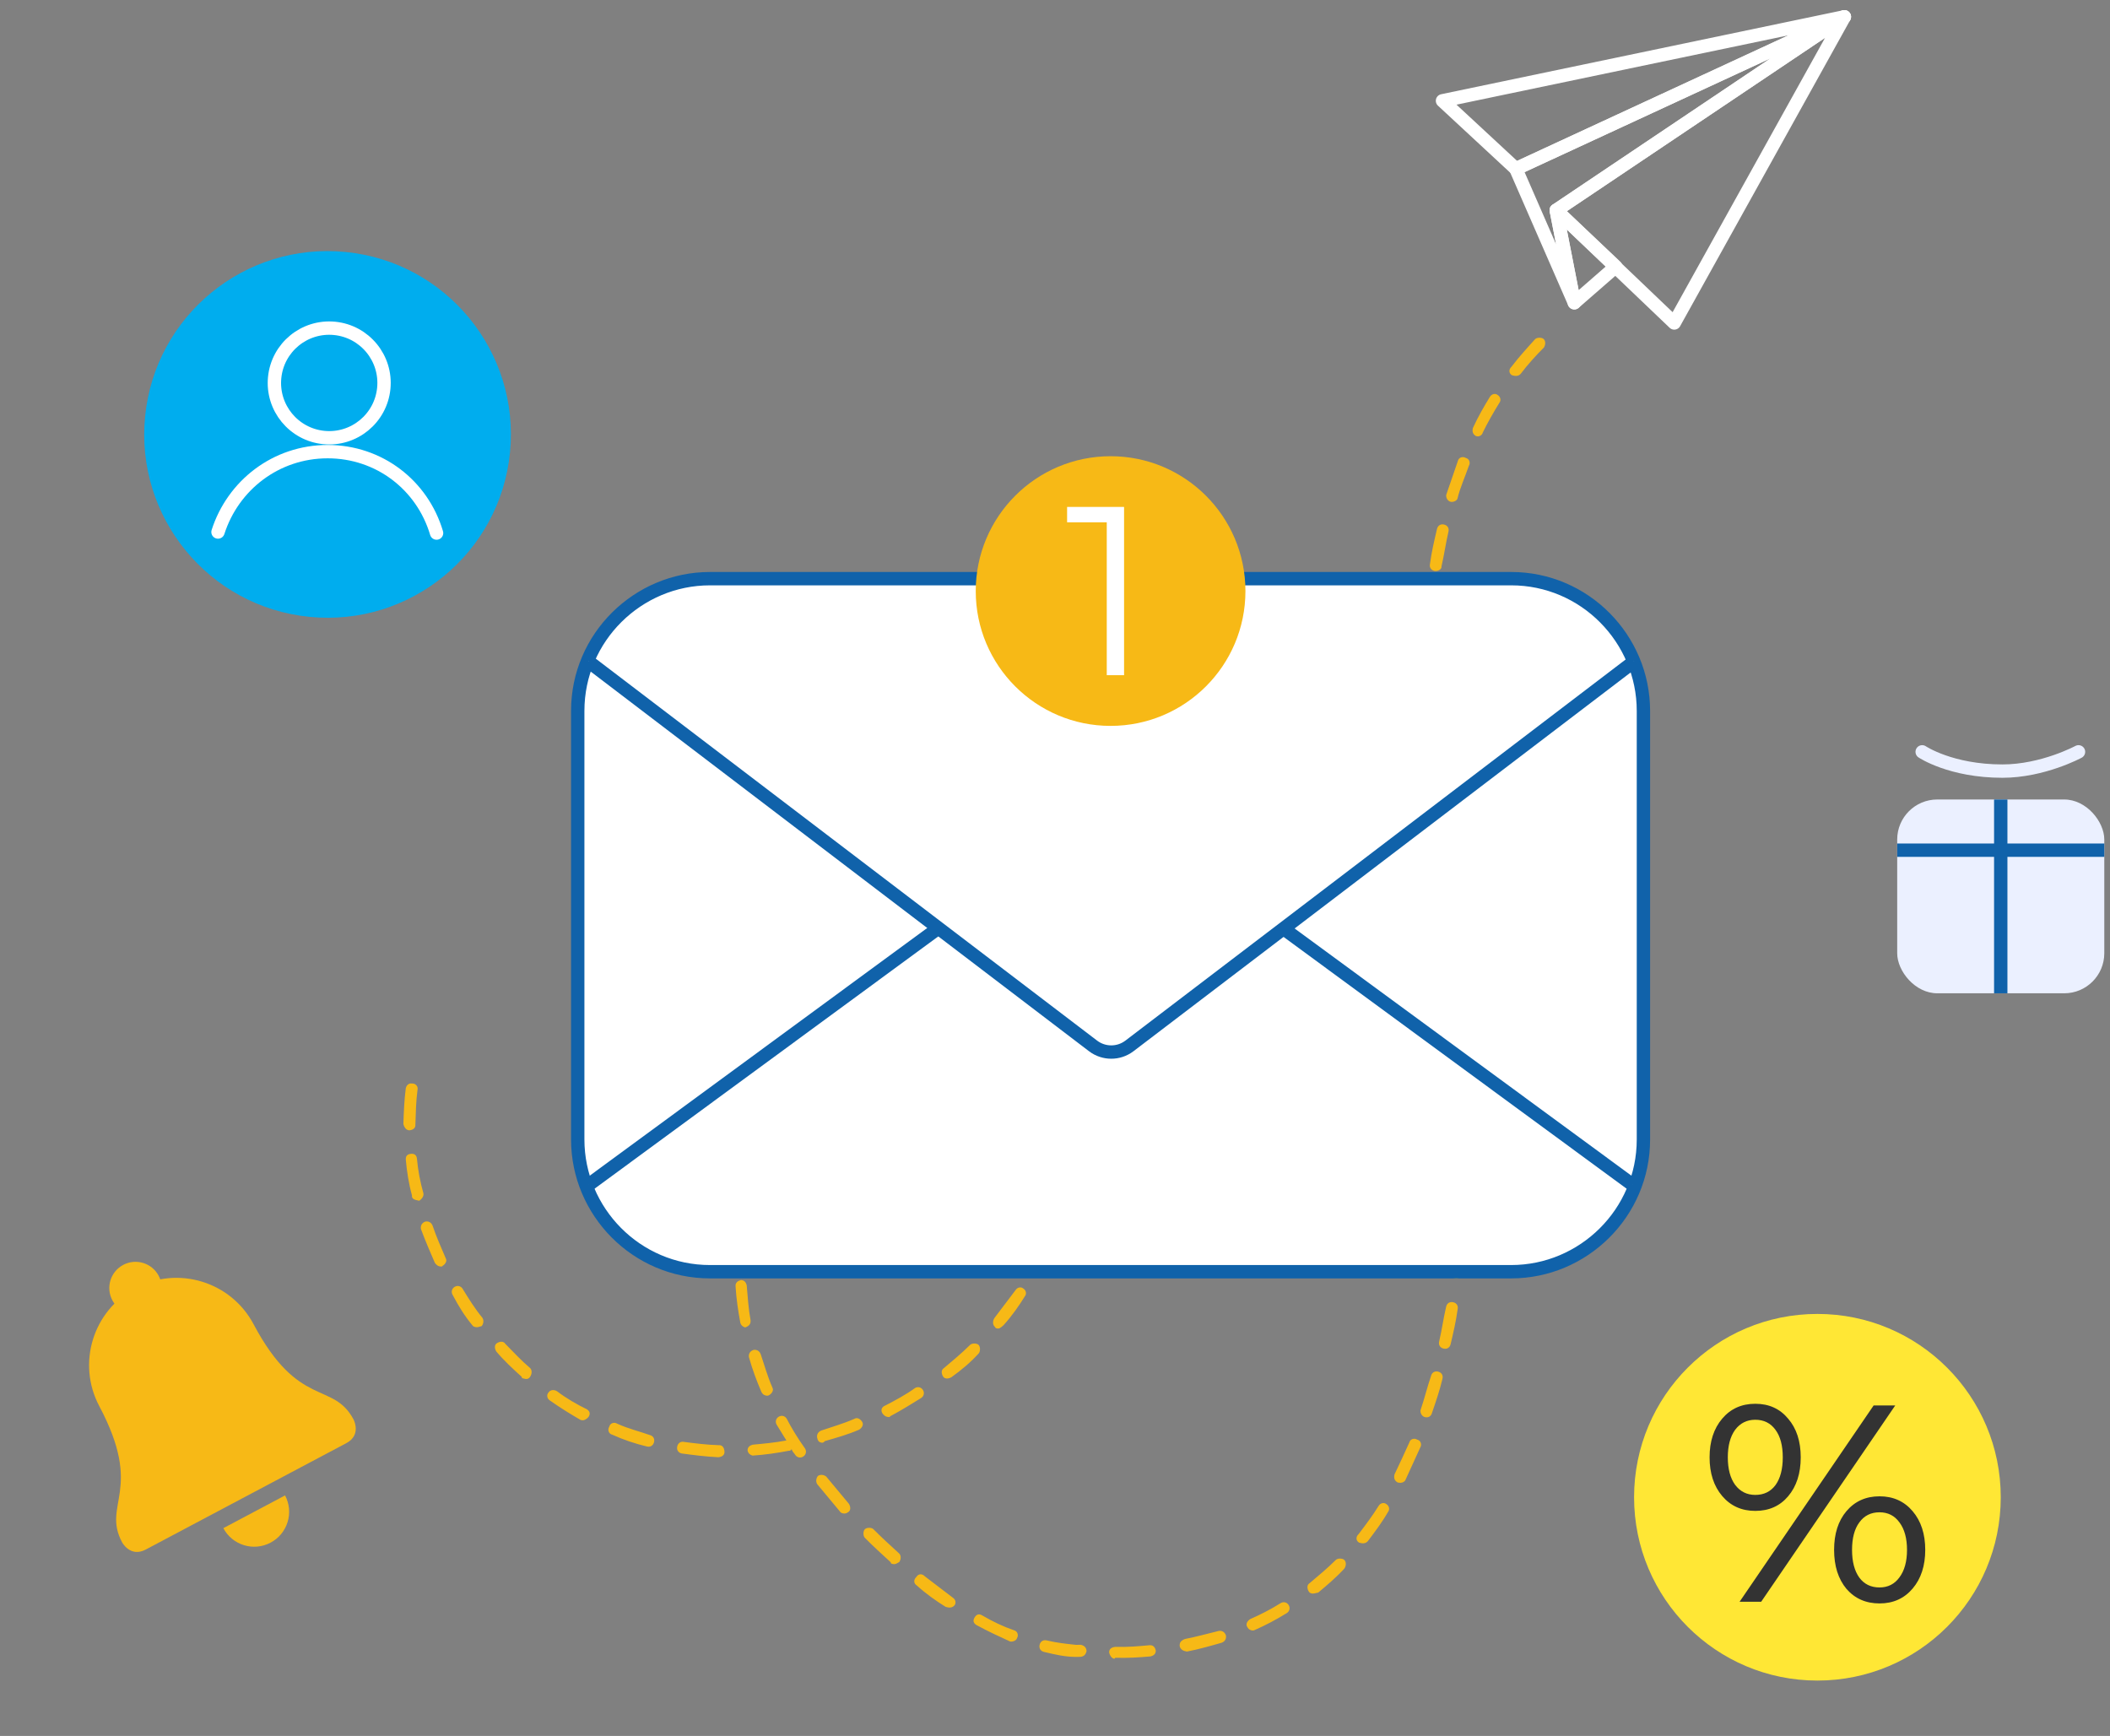
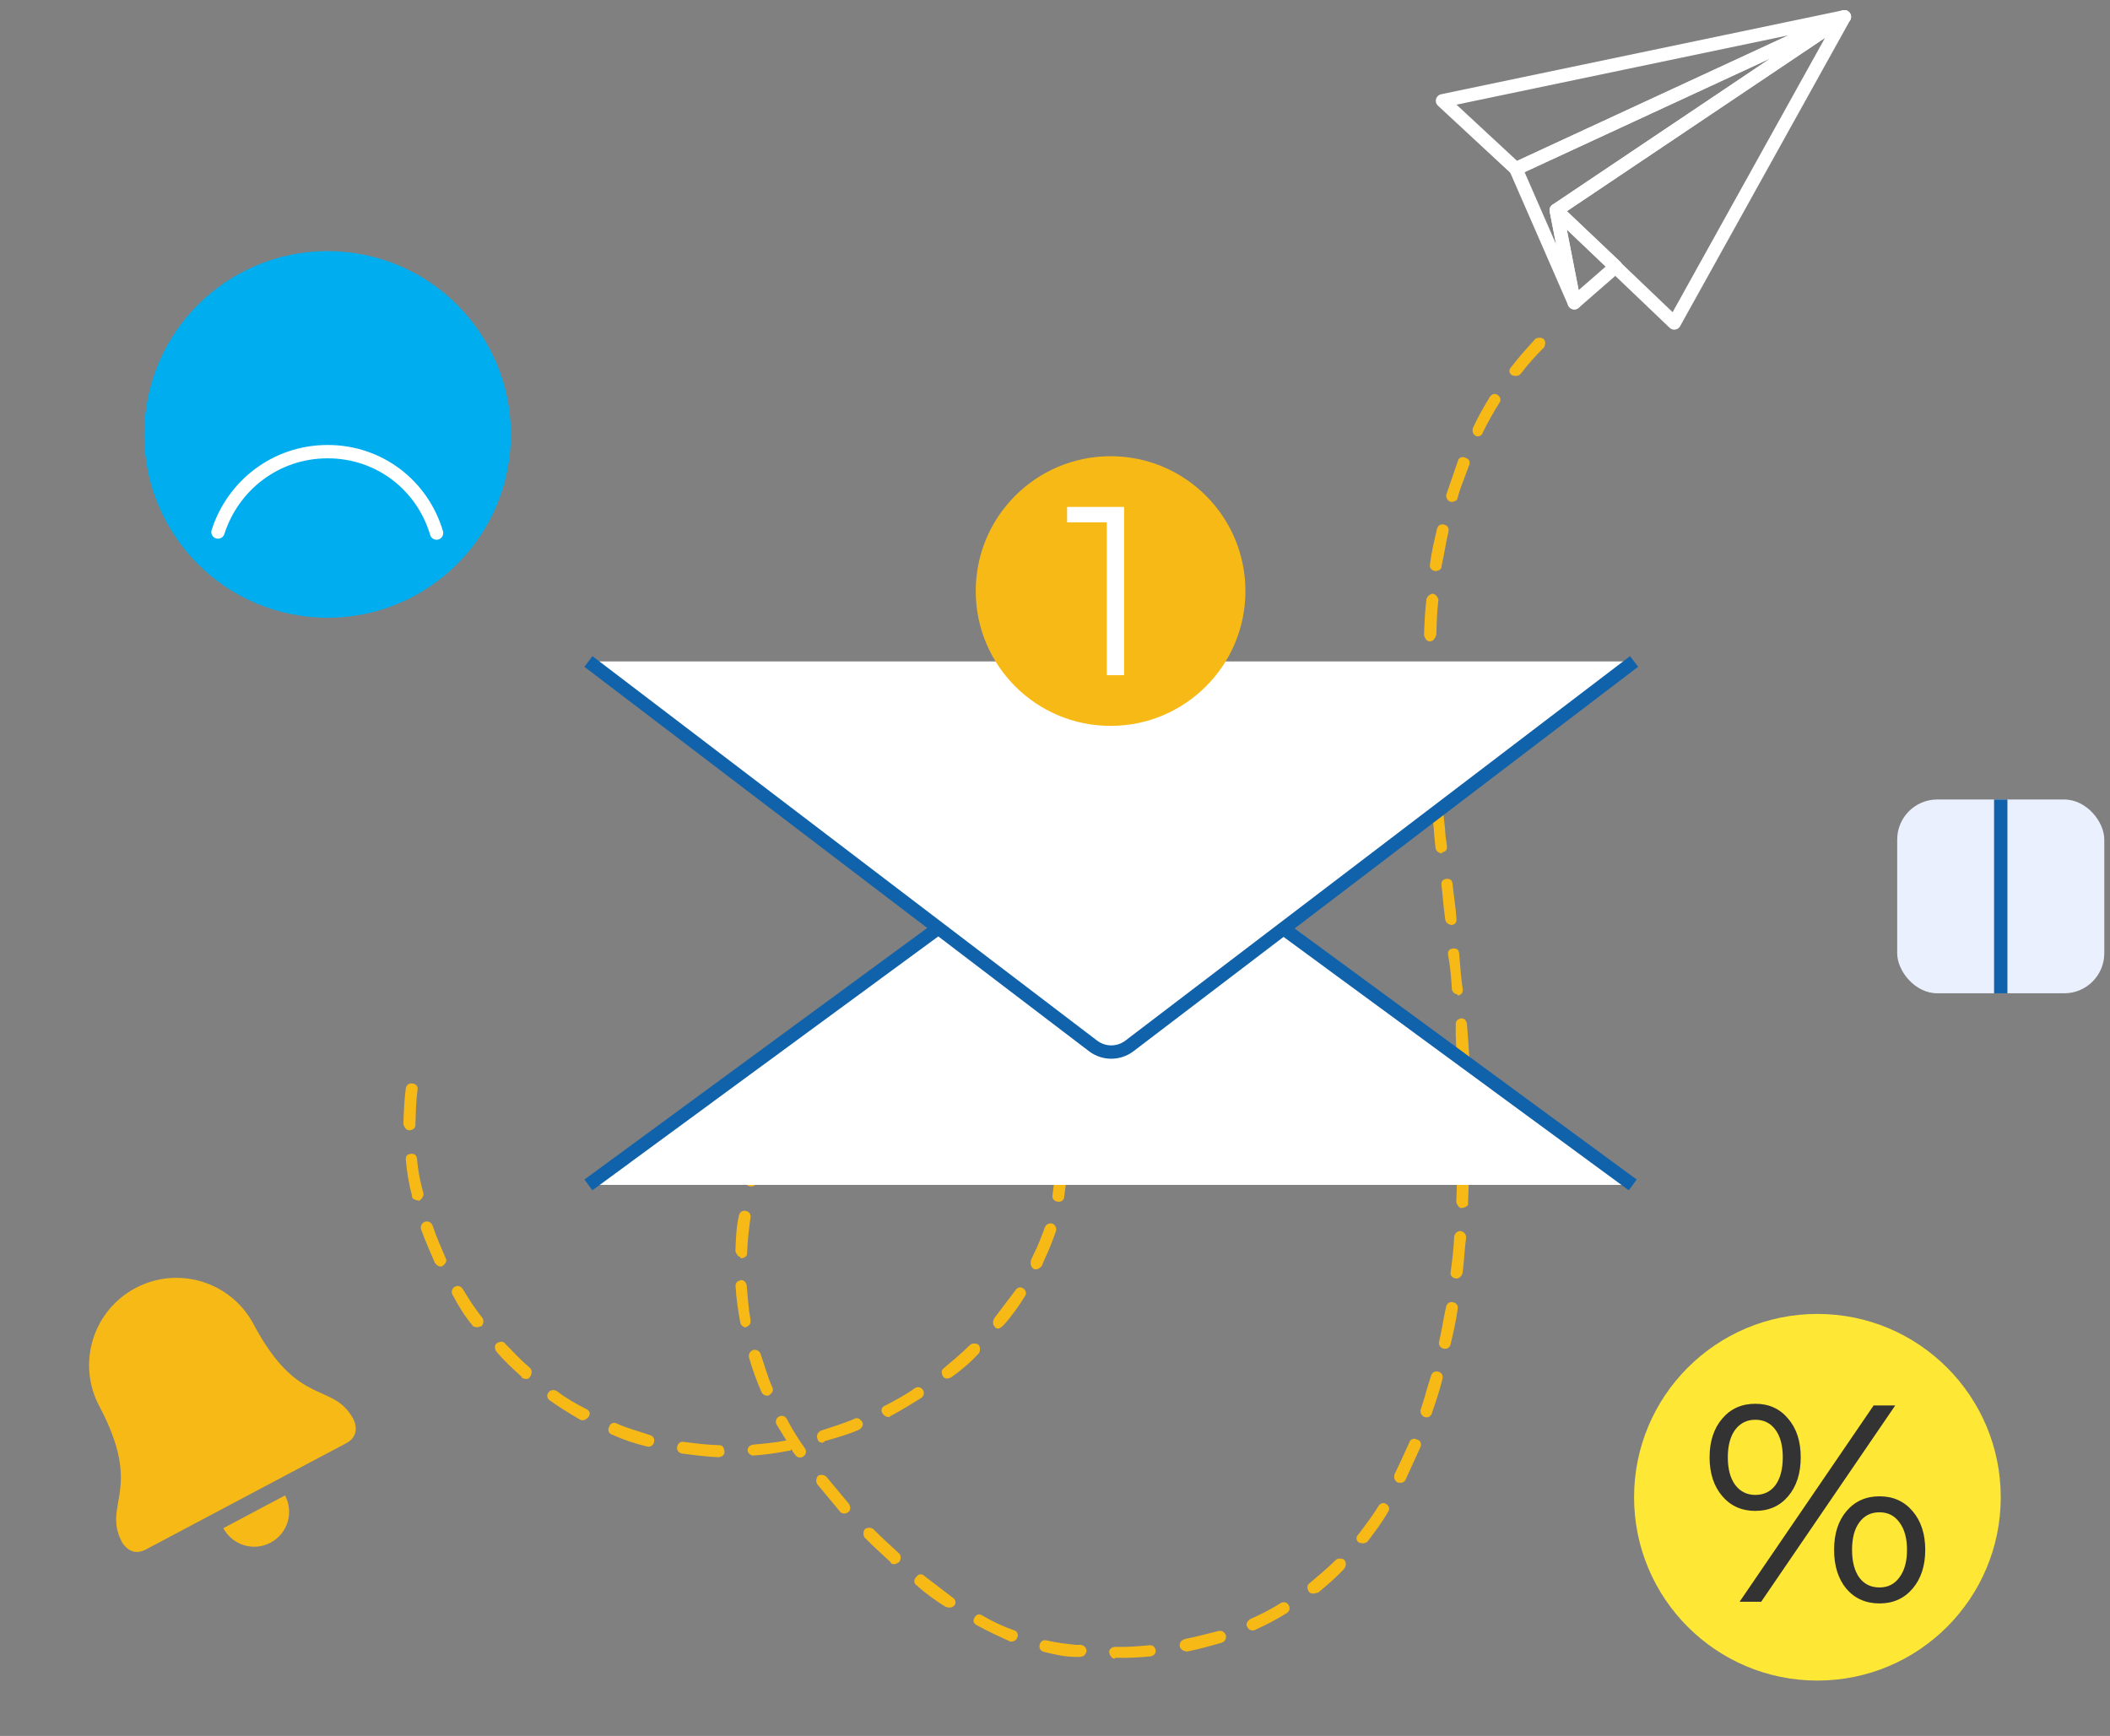
<svg xmlns="http://www.w3.org/2000/svg" width="158" height="130" viewBox="0 0 158 130" fill="none">
  <rect x="0" y="0" width="158" height="130" fill="#808080" stroke="none" />
  <path d="M78.262 123.726L78.176 123.706C77.918 123.645 77.787 123.432 77.848 123.173C77.909 122.915 78.121 122.783 78.379 122.843L78.465 122.863C79.152 123.025 79.859 123.101 80.567 123.177L80.93 123.172C81.188 123.232 81.339 123.359 81.364 123.638C81.303 123.897 81.177 124.049 80.899 124.074L80.535 124.08C79.722 124.07 79.034 123.908 78.262 123.726ZM75.64 122.926C74.822 122.551 74.004 122.176 73.121 121.695C72.883 121.548 72.838 121.355 72.985 121.117C73.132 120.878 73.324 120.832 73.561 120.979C74.359 121.441 75.091 121.795 75.929 122.084C76.187 122.145 76.298 122.444 76.151 122.682C76.11 122.855 75.812 122.966 75.64 122.926ZM83.405 124.21C83.233 124.169 83.102 123.956 83.057 123.764C83.032 123.485 83.244 123.353 83.522 123.327C84.422 123.357 85.255 123.281 86.089 123.204C86.367 123.179 86.498 123.391 86.544 123.584C86.569 123.863 86.356 123.995 86.164 124.041C85.33 124.117 84.41 124.174 83.511 124.144C83.491 124.23 83.405 124.21 83.405 124.21ZM70.985 120.372C70.899 120.352 70.899 120.352 70.813 120.332C70.101 119.891 69.324 119.344 68.653 118.73C68.415 118.583 68.391 118.304 68.623 118.086C68.77 117.848 69.048 117.822 69.265 118.055C69.957 118.582 70.648 119.109 71.34 119.637C71.577 119.784 71.602 120.063 71.475 120.215C71.349 120.367 71.157 120.413 70.985 120.372ZM88.706 123.639C88.534 123.598 88.383 123.472 88.338 123.279C88.313 123 88.439 122.848 88.738 122.736C89.592 122.573 90.466 122.324 91.235 122.141C91.427 122.095 91.684 122.156 91.795 122.455C91.84 122.648 91.779 122.907 91.481 123.018C90.606 123.267 89.732 123.516 88.878 123.679C88.792 123.659 88.706 123.639 88.706 123.639ZM66.856 117.123C66.77 117.103 66.684 117.083 66.704 116.997C66.033 116.383 65.362 115.77 64.777 115.177C64.625 115.05 64.621 114.685 64.747 114.533C64.874 114.38 65.238 114.375 65.389 114.502C65.974 115.095 66.646 115.708 67.317 116.322C67.468 116.448 67.493 116.727 67.346 116.966C67.134 117.098 67.028 117.164 66.856 117.123ZM93.695 122.084C93.524 122.043 93.458 121.937 93.393 121.83C93.261 121.617 93.408 121.379 93.621 121.247C94.43 120.891 95.153 120.516 95.896 120.054C96.109 119.922 96.366 119.982 96.497 120.195C96.628 120.408 96.567 120.667 96.355 120.799C95.612 121.261 94.782 121.703 93.973 122.058C93.867 122.124 93.781 122.104 93.695 122.084ZM63.127 113.331C63.041 113.311 62.955 113.291 62.89 113.184C62.325 112.505 61.76 111.826 61.195 111.146C61.063 110.933 61.124 110.675 61.251 110.523C61.463 110.391 61.721 110.451 61.872 110.578C62.437 111.257 63.002 111.937 63.568 112.616C63.699 112.829 63.723 113.108 63.511 113.24C63.405 113.306 63.299 113.372 63.127 113.331ZM48.445 108.323C47.586 108.121 46.662 107.812 45.844 107.437C45.586 107.377 45.475 107.077 45.622 106.839C45.683 106.58 45.981 106.468 46.219 106.615C47.037 106.99 47.895 107.193 48.648 107.461C48.906 107.522 49.037 107.735 48.976 107.993C48.915 108.252 48.702 108.384 48.445 108.323ZM51.041 108.844C50.784 108.784 50.653 108.571 50.714 108.312C50.775 108.053 50.987 107.921 51.245 107.982C52.124 108.098 52.917 108.194 53.816 108.224C54.094 108.198 54.225 108.411 54.25 108.69C54.275 108.969 54.063 109.101 53.785 109.127C52.799 109.077 51.92 108.961 51.041 108.844ZM98.242 119.332C98.156 119.312 98.07 119.292 98.004 119.185C97.873 118.972 97.848 118.693 98.061 118.561C98.739 117.993 99.416 117.424 100.008 116.836C100.135 116.683 100.499 116.678 100.65 116.805C100.802 116.931 100.826 117.21 100.68 117.449C100.067 118.124 99.389 118.692 98.712 119.261C98.52 119.307 98.328 119.352 98.242 119.332ZM43.561 106.353L43.475 106.333C42.678 105.872 41.966 105.431 41.188 104.884C40.951 104.737 40.926 104.458 41.053 104.305C41.2 104.067 41.477 104.041 41.715 104.188C42.406 104.715 43.204 105.177 43.936 105.531C44.173 105.678 44.219 105.871 44.072 106.109C43.945 106.262 43.733 106.394 43.561 106.353ZM56.352 109.004C56.18 108.963 56.029 108.836 55.983 108.644C55.958 108.365 56.171 108.233 56.363 108.187C57.197 108.11 58.031 108.034 58.885 107.871C58.623 107.445 58.426 107.126 58.164 106.7C58.033 106.487 58.094 106.228 58.306 106.096C58.518 105.964 58.776 106.025 58.907 106.238C59.28 106.963 59.739 107.708 60.283 108.474C60.415 108.687 60.354 108.946 60.141 109.078C59.929 109.21 59.671 109.149 59.54 108.936C59.475 108.829 59.323 108.703 59.278 108.51C59.258 108.596 59.151 108.662 59.066 108.642C58.211 108.805 57.271 108.947 56.352 109.004ZM39.22 103.236C39.134 103.216 39.048 103.196 39.069 103.109C38.397 102.496 37.726 101.883 37.161 101.203C37.03 100.99 37.005 100.712 37.217 100.58C37.43 100.448 37.708 100.422 37.839 100.635C38.424 101.228 39.075 101.928 39.681 102.435C39.832 102.561 39.857 102.84 39.71 103.079C39.563 103.317 39.392 103.277 39.22 103.236ZM61.477 108.027C61.305 107.986 61.239 107.88 61.194 107.687C61.149 107.494 61.21 107.236 61.508 107.124C62.297 106.855 63.171 106.606 63.98 106.25C64.192 106.118 64.43 106.265 64.561 106.478C64.692 106.691 64.545 106.93 64.333 107.062C63.524 107.417 62.649 107.666 61.775 107.915C61.648 108.067 61.562 108.047 61.477 108.027ZM101.94 115.561C101.854 115.541 101.854 115.541 101.769 115.521C101.531 115.374 101.506 115.095 101.739 114.877C102.266 114.182 102.792 113.486 103.232 112.771C103.379 112.532 103.657 112.507 103.809 112.634C104.046 112.781 104.071 113.06 103.944 113.212C103.483 114.013 102.957 114.709 102.431 115.404C102.304 115.556 102.112 115.602 101.94 115.561ZM35.597 99.378C35.511 99.358 35.425 99.338 35.36 99.231C34.795 98.552 34.336 97.807 33.897 96.975C33.766 96.762 33.827 96.503 34.04 96.371C34.252 96.239 34.51 96.3 34.641 96.513C35.1 97.258 35.558 98.004 36.123 98.683C36.255 98.896 36.194 99.155 36.067 99.307C35.875 99.353 35.769 99.419 35.597 99.378ZM57.323 104.499C57.151 104.459 57.086 104.352 57.02 104.246C56.667 103.434 56.335 102.537 56.089 101.659C56.043 101.467 56.104 101.208 56.403 101.096C56.595 101.05 56.852 101.111 56.963 101.41C57.23 102.201 57.476 103.079 57.829 103.89C57.96 104.103 57.813 104.341 57.601 104.473C57.495 104.539 57.409 104.519 57.323 104.499ZM66.375 106.087C66.29 106.066 66.138 105.94 66.073 105.833C65.942 105.62 66.002 105.361 66.301 105.25C67.024 104.874 67.853 104.432 68.511 103.95C68.723 103.818 68.981 103.879 69.112 104.092C69.243 104.305 69.182 104.563 68.969 104.695C68.226 105.157 67.483 105.619 66.653 106.061C66.633 106.147 66.547 106.127 66.375 106.087ZM32.864 94.82C32.779 94.8 32.627 94.673 32.562 94.567C32.209 93.755 31.856 92.944 31.524 92.046C31.479 91.854 31.54 91.595 31.838 91.483C32.03 91.437 32.288 91.498 32.398 91.797C32.665 92.588 33.018 93.4 33.37 94.211C33.502 94.424 33.355 94.662 33.142 94.794C33.122 94.881 32.95 94.84 32.864 94.82ZM70.856 103.228C70.77 103.208 70.684 103.188 70.619 103.081C70.488 102.868 70.463 102.589 70.675 102.457C71.353 101.889 72.031 101.32 72.623 100.732C72.749 100.58 73.113 100.574 73.265 100.701C73.416 100.828 73.421 101.193 73.294 101.345C72.682 102.02 72.004 102.589 71.24 103.137C71.134 103.203 70.942 103.249 70.856 103.228ZM104.73 111.03L104.645 111.01C104.407 110.863 104.362 110.67 104.423 110.412C104.778 109.676 105.153 108.854 105.528 108.032C105.589 107.773 105.887 107.662 106.124 107.809C106.382 107.869 106.493 108.169 106.346 108.407C105.971 109.229 105.596 110.051 105.221 110.873C105.094 111.025 104.902 111.071 104.73 111.03ZM55.803 99.407C55.632 99.367 55.48 99.24 55.435 99.047C55.275 98.19 55.134 97.247 55.08 96.324C55.055 96.045 55.267 95.913 55.46 95.867C55.737 95.842 55.869 96.055 55.914 96.247C55.989 97.084 56.043 98.007 56.203 98.864C56.228 99.143 56.102 99.296 55.803 99.407C55.889 99.428 55.889 99.428 55.803 99.407ZM31.133 89.86C30.961 89.82 30.81 89.693 30.85 89.521C30.604 88.643 30.464 87.7 30.389 86.863C30.364 86.584 30.491 86.432 30.769 86.406C31.047 86.381 31.198 86.508 31.223 86.787C31.297 87.623 31.458 88.481 31.704 89.358C31.75 89.551 31.603 89.789 31.39 89.921C31.305 89.901 31.219 89.881 31.133 89.86ZM74.641 99.478C74.555 99.457 74.555 99.457 74.489 99.351C74.338 99.224 74.313 98.945 74.46 98.707C74.986 98.012 75.513 97.317 76.039 96.621C76.186 96.383 76.464 96.357 76.615 96.484C76.853 96.631 76.877 96.91 76.751 97.062C76.31 97.778 75.764 98.559 75.151 99.234C74.919 99.452 74.812 99.518 74.641 99.478ZM55.416 94.127C55.245 94.087 55.114 93.874 55.068 93.681C55.1 92.778 55.131 91.876 55.335 91.013C55.396 90.754 55.608 90.622 55.866 90.683C56.123 90.744 56.254 90.957 56.193 91.216C56.076 92.098 55.979 92.895 55.947 93.797C55.972 94.076 55.76 94.208 55.482 94.234C55.416 94.127 55.416 94.127 55.416 94.127ZM106.703 106.124C106.445 106.064 106.334 105.764 106.375 105.592C106.664 104.75 106.867 103.887 107.156 103.045C107.217 102.787 107.43 102.655 107.687 102.715C107.945 102.776 108.076 102.989 108.015 103.248C107.812 104.11 107.523 104.952 107.234 105.794C107.173 106.053 106.96 106.185 106.703 106.124ZM30.554 84.626C30.382 84.586 30.251 84.373 30.206 84.18C30.237 83.277 30.269 82.374 30.386 81.492C30.447 81.233 30.659 81.101 30.831 81.141C31.109 81.116 31.326 81.349 31.265 81.608C31.148 82.49 31.137 83.307 31.105 84.21C31.13 84.489 30.918 84.621 30.64 84.646L30.554 84.626ZM77.496 95.053L77.41 95.033C77.173 94.886 77.148 94.607 77.209 94.348L77.397 93.937C77.731 93.288 77.98 92.618 78.228 91.949C78.289 91.69 78.587 91.578 78.759 91.619C79.017 91.679 79.127 91.978 79.087 92.151C78.818 92.907 78.57 93.577 78.215 94.312L78.007 94.809C77.88 94.962 77.668 95.094 77.496 95.053ZM56.121 88.832C55.863 88.771 55.732 88.558 55.793 88.299C55.996 87.437 56.285 86.595 56.66 85.773C56.721 85.514 57.02 85.402 57.257 85.549C57.515 85.61 57.625 85.909 57.478 86.148C57.189 86.99 56.921 87.746 56.631 88.588C56.591 88.76 56.378 88.892 56.121 88.832ZM108.094 100.99C107.836 100.93 107.705 100.717 107.766 100.458C107.969 99.596 108.087 98.713 108.29 97.851C108.351 97.592 108.563 97.46 108.821 97.521C109.079 97.581 109.21 97.794 109.149 98.053C109.031 98.936 108.828 99.798 108.625 100.66C108.564 100.919 108.352 101.051 108.094 100.99ZM79.145 89.98C78.888 89.919 78.757 89.706 78.818 89.448C78.935 88.565 79.052 87.682 79.064 86.866C79.039 86.587 79.251 86.455 79.529 86.429C79.807 86.404 79.938 86.617 79.963 86.896C79.931 87.799 79.814 88.681 79.697 89.564C79.701 89.929 79.403 90.041 79.145 89.98ZM58.093 83.926L58.007 83.906C57.77 83.758 57.745 83.48 57.871 83.327C58.312 82.612 58.732 81.983 59.173 81.267L59.319 81.029C59.466 80.79 59.744 80.765 59.982 80.912C60.219 81.059 60.244 81.338 60.097 81.576L59.95 81.815C59.53 82.444 59.11 83.073 58.669 83.788C58.457 83.92 58.265 83.966 58.093 83.926ZM108.97 95.735C108.712 95.674 108.581 95.462 108.622 95.289C108.739 94.406 108.857 93.524 108.888 92.621C108.949 92.362 109.076 92.21 109.354 92.184C109.611 92.245 109.763 92.372 109.788 92.651C109.67 93.534 109.639 94.436 109.521 95.319C109.46 95.578 109.228 95.796 108.97 95.735ZM79.294 84.735C79.122 84.695 78.971 84.568 78.925 84.375C78.871 83.452 78.625 82.575 78.338 81.87C78.292 81.677 78.353 81.419 78.651 81.307C78.844 81.261 79.101 81.322 79.212 81.621C79.479 82.412 79.705 83.376 79.845 84.319C79.87 84.598 79.743 84.75 79.466 84.776C79.4 84.669 79.38 84.756 79.294 84.735ZM61.337 79.775C61.251 79.755 61.166 79.734 61.1 79.628C60.969 79.415 60.944 79.136 61.156 79.004C61.855 78.349 62.532 77.781 63.276 77.319C63.488 77.187 63.746 77.248 63.877 77.46C64.008 77.673 63.947 77.932 63.735 78.064C62.991 78.526 62.313 79.095 61.721 79.683C61.615 79.749 61.509 79.815 61.337 79.775ZM109.396 90.465C109.225 90.424 109.094 90.212 109.048 90.019C109.08 89.116 109.111 88.213 109.123 87.396C109.098 87.117 109.31 86.985 109.588 86.96C109.866 86.934 109.997 87.147 110.022 87.426C109.99 88.329 109.959 89.232 109.927 90.135C109.993 90.241 109.76 90.46 109.396 90.465C109.482 90.485 109.482 90.485 109.396 90.465ZM77.562 79.776C77.476 79.755 77.39 79.735 77.325 79.629C76.866 78.883 76.281 78.29 75.675 77.783C75.524 77.657 75.413 77.358 75.645 77.139C75.772 76.987 76.07 76.875 76.287 77.108C76.979 77.636 77.63 78.335 78.154 79.187C78.285 79.4 78.224 79.659 78.012 79.791C77.754 79.73 77.648 79.796 77.562 79.776ZM65.752 76.81C65.581 76.77 65.515 76.663 65.45 76.557C65.319 76.344 65.465 76.105 65.678 75.973C66.573 75.638 67.467 75.303 68.322 75.14C68.599 75.114 68.751 75.241 68.862 75.54C68.886 75.819 68.76 75.972 68.462 76.083C67.608 76.246 66.819 76.515 66.01 76.871C65.924 76.851 65.838 76.83 65.752 76.81ZM109.565 85.134C109.393 85.094 109.262 84.88 109.217 84.688C109.249 83.785 109.174 82.948 109.205 82.045C109.181 81.766 109.393 81.634 109.671 81.609C109.949 81.583 110.08 81.796 110.105 82.075C110.159 82.998 110.148 83.815 110.116 84.718C110.141 84.997 109.929 85.129 109.651 85.154L109.565 85.134ZM70.943 75.94C70.771 75.899 70.554 75.666 70.595 75.494C70.656 75.235 70.782 75.083 71.06 75.057C72.046 75.107 72.904 75.31 73.722 75.685C73.98 75.745 74.091 76.044 73.944 76.283C73.883 76.542 73.585 76.653 73.347 76.507C72.615 76.152 71.842 75.97 70.943 75.94ZM109.456 79.829C109.284 79.788 109.133 79.661 109.108 79.382C109.054 78.459 108.979 77.622 109.01 76.719C108.985 76.441 109.198 76.308 109.39 76.263C109.668 76.237 109.799 76.45 109.844 76.643C109.919 77.48 109.973 78.403 110.028 79.326C110.053 79.605 109.84 79.737 109.648 79.783C109.542 79.849 109.456 79.829 109.456 79.829ZM109.089 74.462C108.917 74.422 108.766 74.295 108.721 74.102C108.666 73.179 108.592 72.342 108.431 71.485C108.406 71.206 108.533 71.054 108.811 71.029C109.089 71.003 109.24 71.13 109.265 71.409C109.34 72.246 109.394 73.169 109.534 74.112C109.559 74.391 109.347 74.523 109.155 74.569C109.175 74.483 109.175 74.483 109.089 74.462ZM108.596 69.248C108.424 69.208 108.273 69.081 108.227 68.888C108.087 67.945 108.033 67.022 107.938 66.271C107.913 65.992 108.04 65.84 108.317 65.815C108.595 65.789 108.747 65.916 108.772 66.195C108.846 67.032 109.007 67.889 109.061 68.812C109.086 69.091 108.96 69.243 108.682 69.269L108.596 69.248ZM107.865 63.888C107.694 63.847 107.542 63.72 107.497 63.528C107.447 62.97 107.377 62.498 107.372 62.133L107.228 60.824C107.203 60.545 107.329 60.393 107.607 60.367C107.885 60.342 108.037 60.469 108.061 60.748L108.206 62.056C108.211 62.421 108.281 62.893 108.351 63.365C108.376 63.644 108.249 63.796 107.971 63.822C108.037 63.928 107.951 63.908 107.865 63.888ZM107.286 58.653C107.114 58.613 106.963 58.486 106.918 58.293C106.863 57.37 106.789 56.533 106.734 55.61C106.709 55.331 106.922 55.199 107.114 55.154C107.392 55.128 107.523 55.341 107.568 55.534C107.622 56.457 107.697 57.294 107.772 58.131C107.797 58.41 107.584 58.541 107.392 58.587C107.372 58.673 107.372 58.673 107.286 58.653ZM106.985 53.394C106.813 53.353 106.662 53.226 106.637 52.947C106.582 52.024 106.594 51.208 106.539 50.285C106.514 50.006 106.727 49.874 107.005 49.848C107.283 49.823 107.414 50.036 107.439 50.315C107.407 51.217 107.482 52.054 107.536 52.977C107.561 53.256 107.349 53.388 107.157 53.434C107.005 53.307 106.985 53.394 106.985 53.394ZM106.982 48.022C106.81 47.982 106.679 47.769 106.634 47.576C106.665 46.673 106.697 45.77 106.814 44.888C106.875 44.629 107.088 44.497 107.28 44.451C107.537 44.512 107.668 44.725 107.714 44.918C107.596 45.8 107.585 46.617 107.554 47.52C107.472 47.865 107.239 48.083 106.982 48.022ZM107.408 42.752C107.151 42.691 107.02 42.478 107.081 42.219C107.198 41.337 107.401 40.474 107.604 39.612C107.665 39.353 107.878 39.221 108.135 39.282C108.393 39.343 108.524 39.556 108.463 39.815C108.26 40.677 108.143 41.559 107.939 42.422C107.984 42.615 107.666 42.813 107.408 42.752ZM108.628 37.578C108.37 37.517 108.259 37.218 108.3 37.045C108.589 36.203 108.878 35.361 109.168 34.519C109.228 34.26 109.527 34.148 109.764 34.295C110.022 34.356 110.132 34.655 109.986 34.894C109.696 35.736 109.321 36.558 109.139 37.334C109.098 37.506 108.8 37.618 108.628 37.578ZM110.6 32.672L110.514 32.651C110.277 32.504 110.232 32.312 110.293 32.053C110.668 31.231 111.128 30.429 111.569 29.714C111.716 29.476 111.994 29.45 112.145 29.577C112.382 29.724 112.407 30.003 112.281 30.155C111.84 30.87 111.379 31.672 111.025 32.408C110.984 32.58 110.772 32.712 110.6 32.672ZM113.39 28.14C113.304 28.12 113.304 28.12 113.218 28.1C112.981 27.953 112.956 27.674 113.189 27.456C113.715 26.761 114.328 26.086 114.94 25.411C115.066 25.259 115.43 25.253 115.582 25.38C115.733 25.507 115.758 25.786 115.611 26.024C115.019 26.613 114.407 27.288 113.88 27.983C113.754 28.135 113.562 28.181 113.39 28.14Z" fill="#F7B916" />
-   <path d="M113.162 43.334H53.162C47.762 43.334 43.262 47.734 43.262 53.234V85.334C43.262 90.734 47.662 95.234 53.162 95.234H113.162C118.562 95.234 123.062 90.834 123.062 85.334V53.234C123.062 47.834 118.662 43.334 113.162 43.334Z" fill="white" stroke="#1062AA" stroke-miterlimit="10" />
  <path d="M122.262 88.734L83.162 60.034L44.062 88.734" fill="white" />
  <path d="M122.262 88.734L83.162 60.034L44.062 88.734" stroke="#1062AA" stroke-miterlimit="10" />
  <path d="M44.062 49.534L81.862 78.334C82.662 78.934 83.762 78.934 84.562 78.334L122.362 49.534" fill="white" />
  <path d="M44.062 49.534L81.862 78.334C82.662 78.934 83.762 78.934 84.562 78.334L122.362 49.534" stroke="#1062AA" stroke-miterlimit="10" />
  <path d="M23.171 46.194C30.716 46.943 37.44 41.434 38.189 33.889C38.938 26.344 33.429 19.621 25.884 18.871C18.34 18.122 11.616 23.631 10.867 31.176C10.117 38.721 15.626 45.444 23.171 46.194Z" fill="#00ADEE" />
-   <path d="M24.247 32.763C26.504 32.987 28.514 31.339 28.738 29.083C28.963 26.826 27.315 24.816 25.059 24.591C22.802 24.367 20.791 26.015 20.567 28.271C20.343 30.528 21.991 32.538 24.247 32.763Z" stroke="white" stroke-miterlimit="10" stroke-linecap="round" stroke-linejoin="round" />
  <path d="M16.324 39.841C17.445 36.342 20.661 33.825 24.529 33.822C28.397 33.819 31.629 36.332 32.691 39.919" stroke="white" stroke-miterlimit="10" stroke-linecap="round" stroke-linejoin="round" />
  <path d="M83.162 54.359C88.739 54.359 93.26 49.838 93.26 44.262C93.26 38.685 88.739 34.164 83.162 34.164C77.586 34.164 73.065 38.685 73.065 44.262C73.065 49.838 77.586 54.359 83.162 54.359Z" fill="#F7B916" />
  <path d="M136.091 125.851C143.673 125.851 149.819 119.705 149.819 112.123C149.819 104.541 143.673 98.395 136.091 98.395C128.509 98.395 122.362 104.541 122.362 112.123C122.362 119.705 128.509 125.851 136.091 125.851Z" fill="#FFE735" />
  <path d="M131.439 113.145C130.417 113.145 129.591 112.774 128.961 112.032C128.331 111.29 128.016 110.324 128.016 109.134C128.016 107.944 128.331 106.978 128.961 106.236C129.591 105.494 130.417 105.123 131.439 105.123C132.461 105.123 133.28 105.494 133.896 106.236C134.526 106.964 134.841 107.93 134.841 109.134C134.841 110.338 134.526 111.311 133.896 112.053C133.28 112.781 132.461 113.145 131.439 113.145ZM140.301 105.249H141.918L131.88 119.949H130.263L140.301 105.249ZM131.439 111.948C132.083 111.948 132.587 111.703 132.951 111.213C133.315 110.709 133.497 110.016 133.497 109.134C133.497 108.252 133.315 107.566 132.951 107.076C132.587 106.572 132.083 106.32 131.439 106.32C130.809 106.32 130.305 106.572 129.927 107.076C129.563 107.58 129.381 108.266 129.381 109.134C129.381 110.002 129.563 110.688 129.927 111.192C130.305 111.696 130.809 111.948 131.439 111.948ZM140.742 120.075C139.72 120.075 138.894 119.711 138.264 118.983C137.648 118.241 137.34 117.268 137.34 116.064C137.34 114.86 137.648 113.894 138.264 113.166C138.894 112.424 139.72 112.053 140.742 112.053C141.764 112.053 142.59 112.424 143.22 113.166C143.85 113.908 144.165 114.874 144.165 116.064C144.165 117.254 143.85 118.22 143.22 118.962C142.59 119.704 141.764 120.075 140.742 120.075ZM140.742 118.878C141.372 118.878 141.869 118.626 142.233 118.122C142.611 117.618 142.8 116.932 142.8 116.064C142.8 115.196 142.611 114.51 142.233 114.006C141.869 113.502 141.372 113.25 140.742 113.25C140.098 113.25 139.594 113.502 139.23 114.006C138.866 114.496 138.684 115.182 138.684 116.064C138.684 116.946 138.866 117.639 139.23 118.143C139.594 118.633 140.098 118.878 140.742 118.878Z" fill="#333333" />
  <path d="M84.172 37.962V50.562H82.876V39.114H79.906V37.962H84.172Z" fill="white" />
  <rect x="142.065" y="59.871" width="15.508" height="14.513" rx="3" fill="#EBF0FF" />
  <path d="M149.819 59.871L149.819 74.384" stroke="#1062AA" />
-   <path d="M157.573 63.667H142.065" stroke="#1062AA" />
-   <path d="M143.935 56.302C143.935 56.302 146.071 57.745 149.947 57.745C152.974 57.745 155.642 56.302 155.642 56.302" stroke="#EBF0FF" stroke-linecap="round" stroke-linejoin="round" />
  <path d="M138.109 1.258L125.371 24.186L116.534 15.747L138.109 1.258Z" stroke="white" stroke-miterlimit="10" stroke-linecap="round" stroke-linejoin="round" />
  <path d="M138.109 1.258L113.509 12.642L108.016 7.547L138.109 1.258Z" stroke="white" stroke-miterlimit="10" stroke-linecap="round" stroke-linejoin="round" />
  <path d="M113.509 12.642L117.887 22.673L116.534 15.747L138.108 1.258L113.509 12.642Z" stroke="white" stroke-miterlimit="10" stroke-linecap="round" stroke-linejoin="round" />
-   <path d="M116.534 15.747L117.887 22.673L120.992 19.966L116.534 15.747Z" stroke="white" stroke-miterlimit="10" stroke-linecap="round" stroke-linejoin="round" />
+   <path d="M116.534 15.747L117.887 22.673L120.992 19.966Z" stroke="white" stroke-miterlimit="10" stroke-linecap="round" stroke-linejoin="round" />
  <path d="M18.99 99.169C22.362 105.525 24.944 103.414 26.477 106.304C26.477 106.304 27.09 107.459 25.934 108.072L10.911 116.041C9.755 116.654 9.142 115.498 9.142 115.498C7.61 112.609 10.805 111.654 7.434 105.298C5.742 102.108 6.956 98.148 10.147 96.456C13.339 94.763 17.298 95.978 18.99 99.169Z" fill="#F7B916" />
-   <path d="M11.067 98.189C12.024 97.681 12.388 96.493 11.881 95.536C11.373 94.579 10.185 94.214 9.228 94.722C8.27 95.23 7.906 96.418 8.414 97.375C8.921 98.332 10.109 98.697 11.067 98.189Z" fill="#F7B916" />
  <path d="M20.261 115.523C21.537 114.846 22.023 113.263 21.346 111.986L16.724 114.438C17.401 115.714 18.985 116.2 20.261 115.523Z" fill="#F7B916" />
</svg>